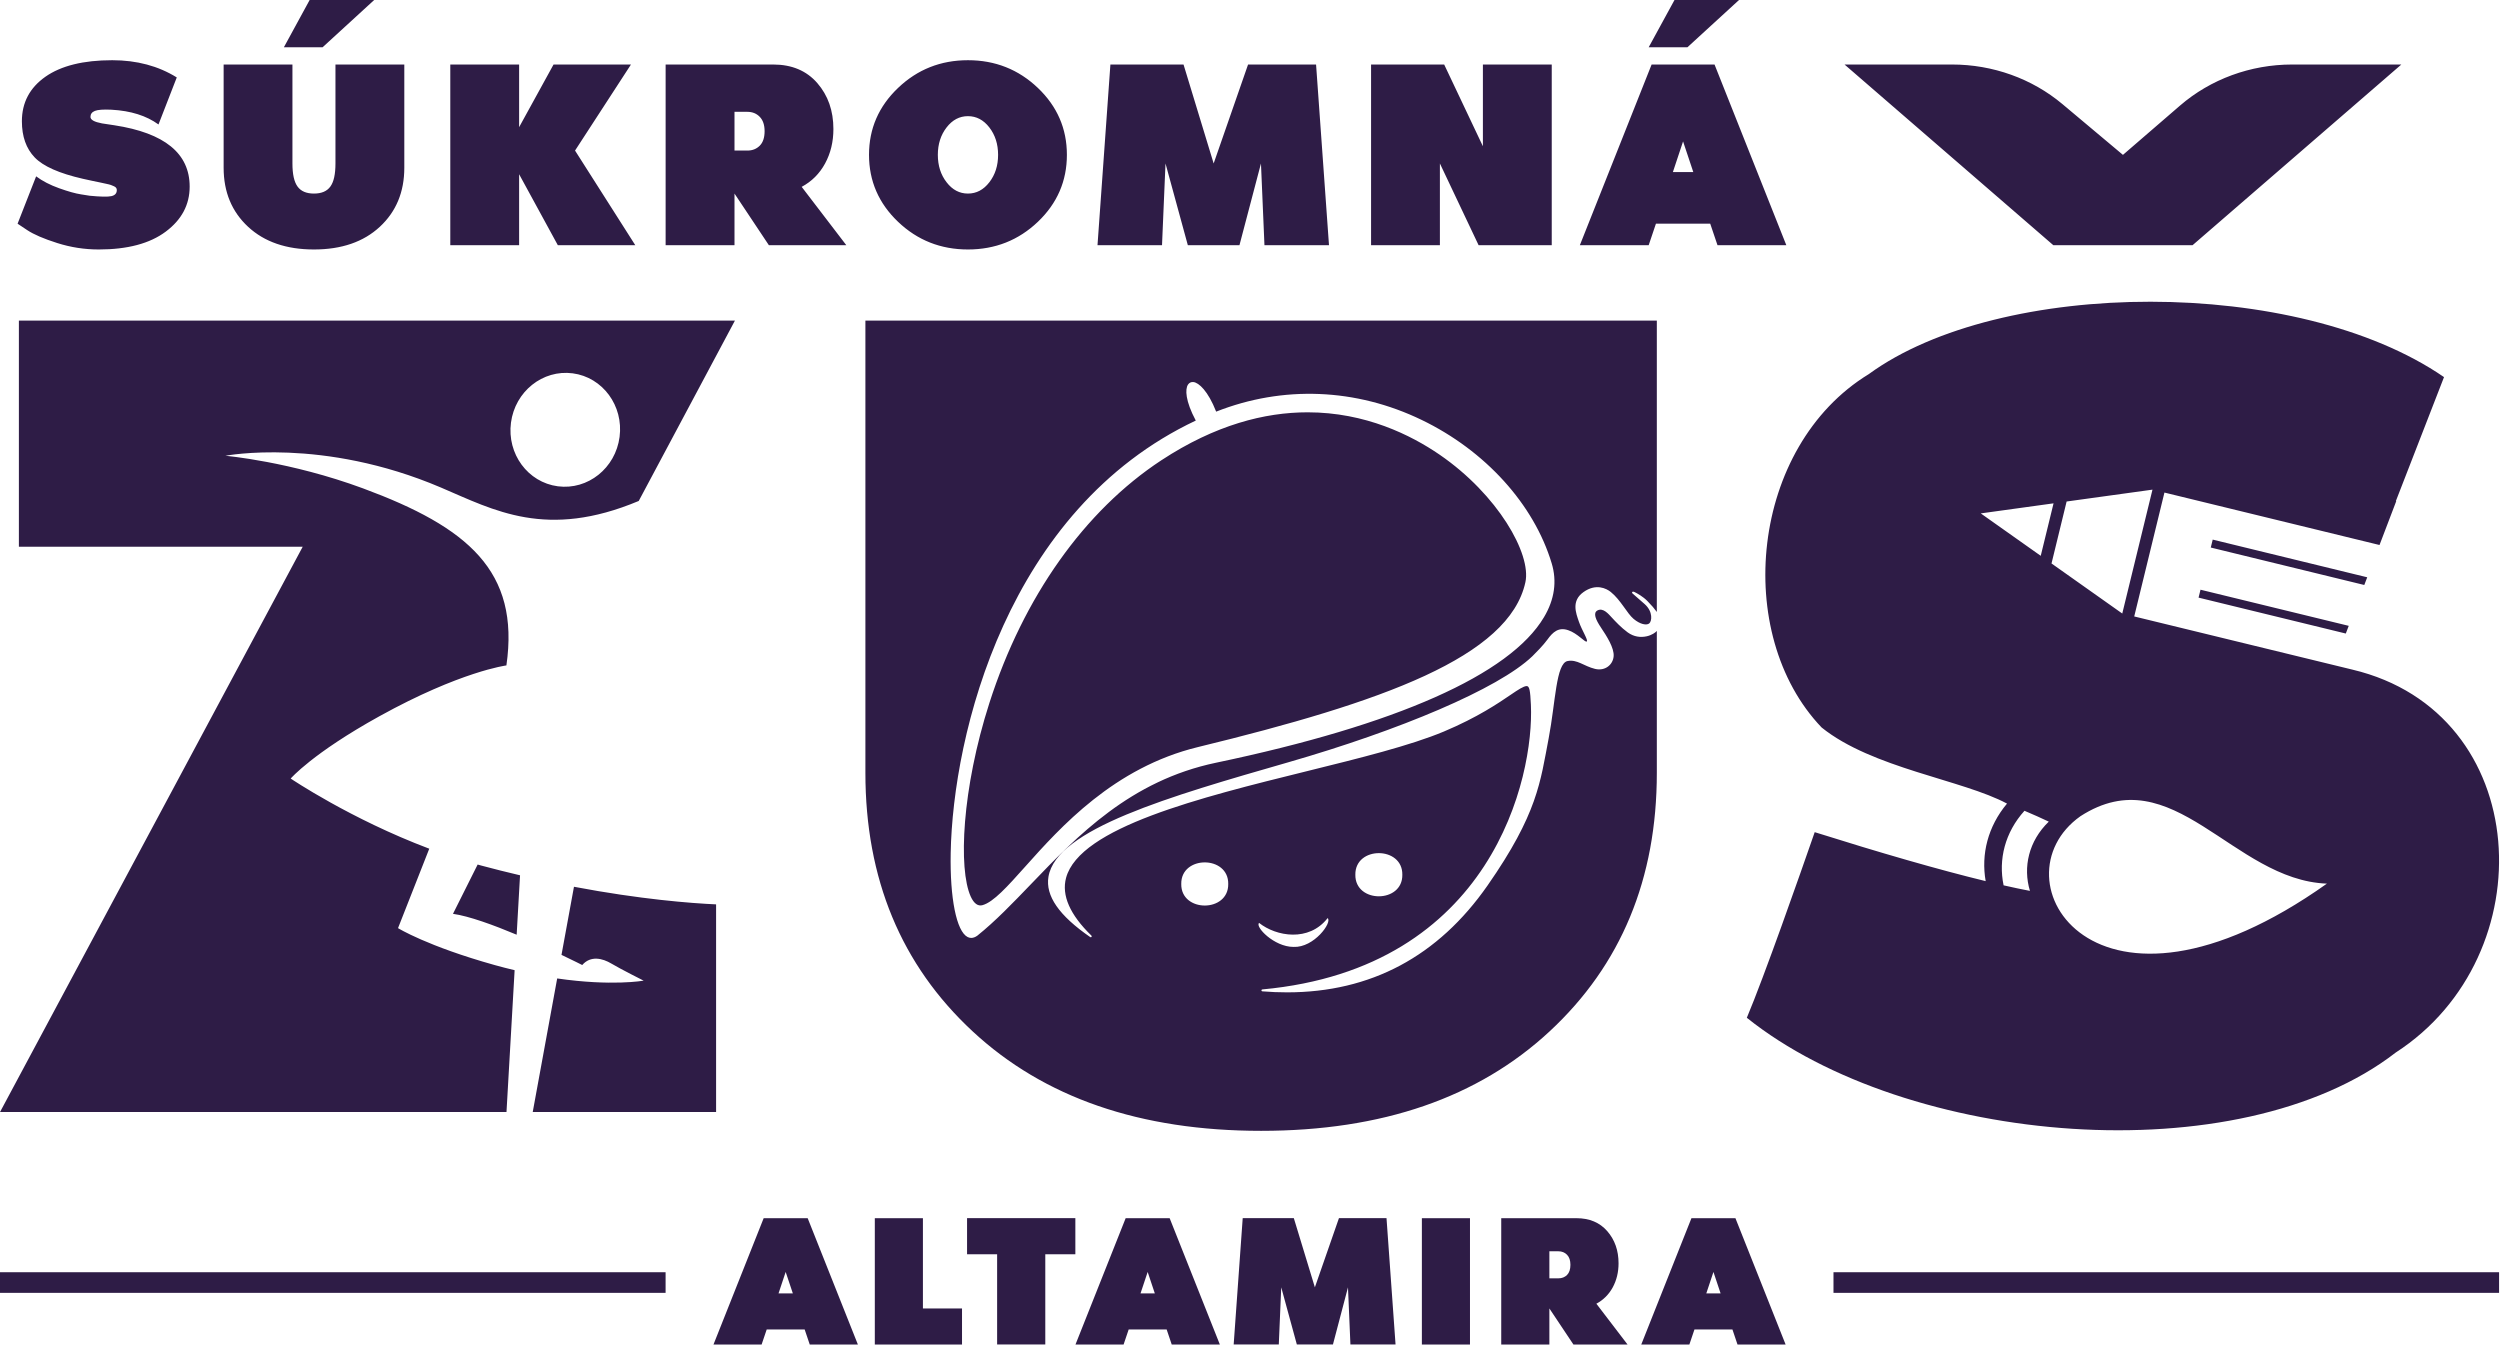
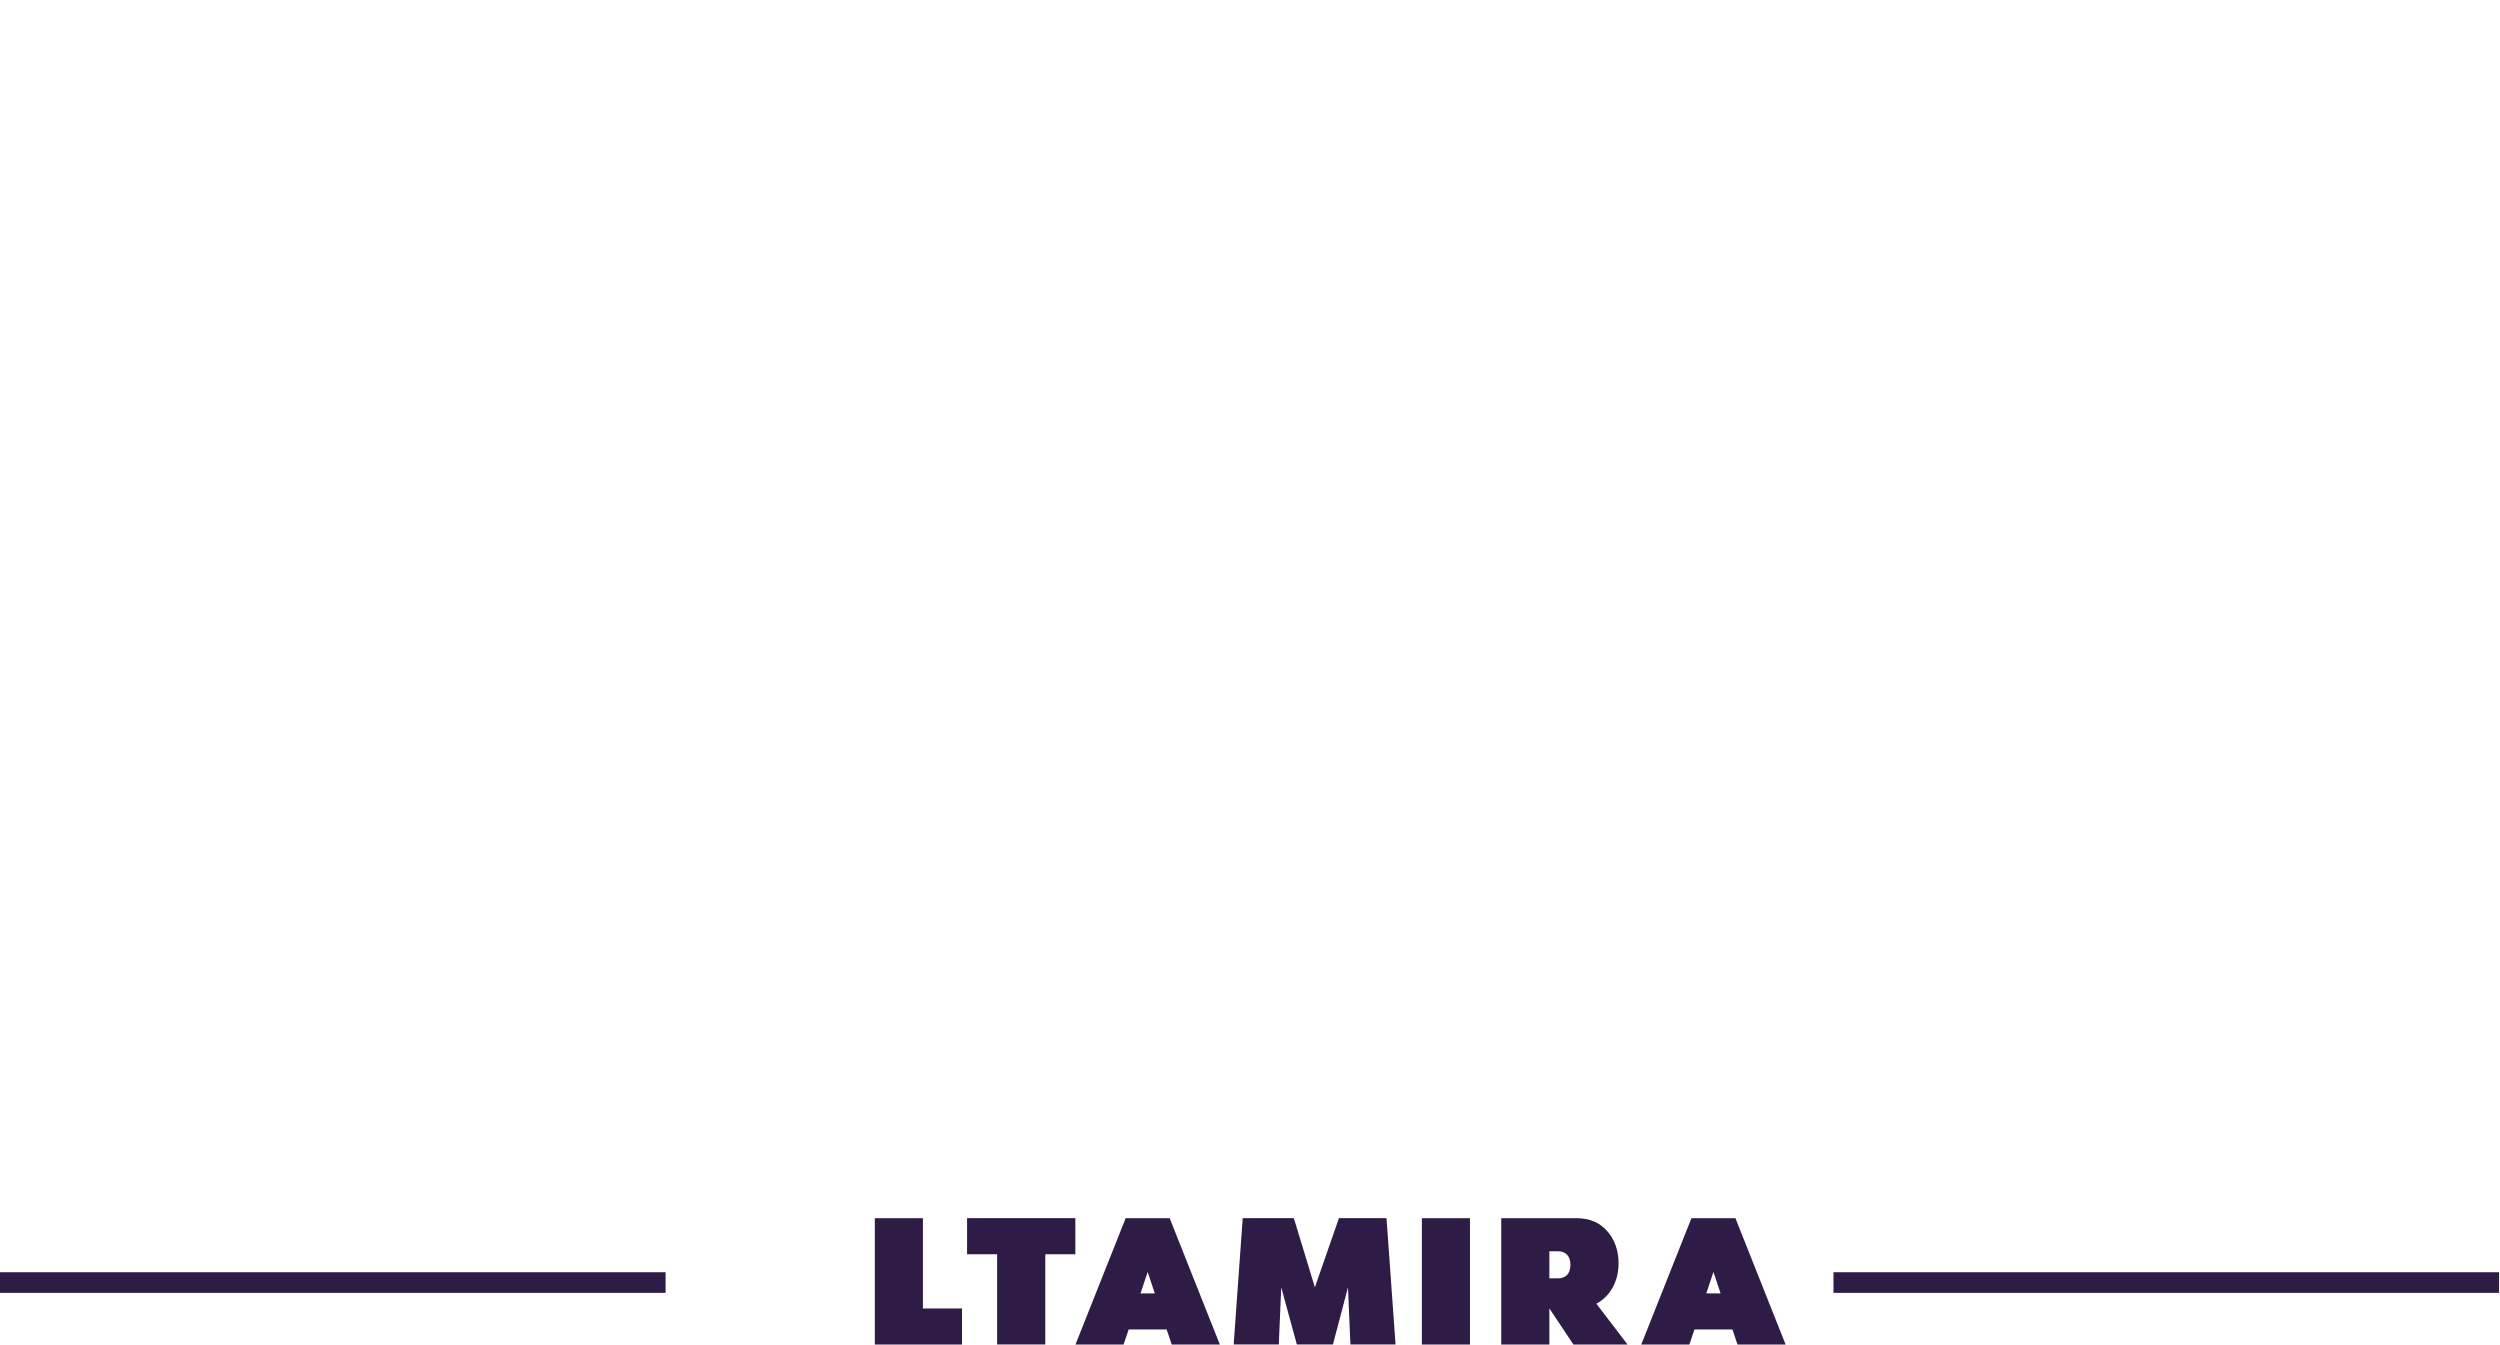
<svg xmlns="http://www.w3.org/2000/svg" width="119" height="64" viewBox="0 0 119 64" fill="none">
-   <path d="M61.57 45.073C62.55 45.12 63.432 43.892 63.195 43.702C62.303 44.849 60.745 44.576 59.935 43.932C59.72 44.1 60.641 45.073 61.57 45.073ZM58.464 42.077C58.485 40.706 56.206 40.709 56.228 42.077C56.206 43.445 58.485 43.447 58.464 42.077ZM64.515 41.637C64.494 43.008 66.773 43.005 66.751 41.638C66.773 40.268 64.494 40.265 64.515 41.637ZM49.075 42.085C51.294 39.776 53.809 37.158 57.886 36.305C66.477 34.505 71.874 32.109 73.494 29.378C73.997 28.533 74.119 27.669 73.86 26.813C73.013 24.001 70.699 21.45 67.673 19.989C64.545 18.478 61.073 18.34 57.889 19.594C57.499 18.602 57.062 18.215 56.806 18.185C56.703 18.175 56.611 18.215 56.552 18.302C56.402 18.522 56.423 19.088 56.919 20.019C47.94 24.255 45.36 34.944 45.253 40.599C45.212 42.757 45.527 44.328 46.057 44.602C46.113 44.63 46.172 44.645 46.231 44.645C46.326 44.645 46.424 44.608 46.522 44.537C47.377 43.852 48.201 42.994 49.075 42.085ZM78.865 30.034V36.786C78.865 41.831 77.165 45.934 73.764 49.091C70.363 52.25 65.784 53.828 60.029 53.828C54.273 53.828 49.696 52.25 46.296 49.091C42.895 45.934 41.193 41.831 41.193 36.786V15.26H78.865V29.129C78.756 28.977 78.616 28.811 78.413 28.606C78.205 28.394 77.934 28.246 77.811 28.185C77.687 28.125 77.661 28.207 77.71 28.251C77.759 28.294 77.869 28.384 78.283 28.752C78.698 29.12 78.63 29.586 78.496 29.681C78.362 29.775 78.065 29.715 77.758 29.458C77.45 29.202 77.147 28.559 76.673 28.178C76.458 28.005 75.965 27.762 75.374 28.183C74.784 28.603 75.015 29.183 75.157 29.597C75.301 30.012 75.609 30.476 75.53 30.535C75.449 30.595 75.101 30.15 74.645 29.997C74.19 29.843 73.92 30.079 73.658 30.443C73.461 30.715 73.107 31.073 72.939 31.238C71.315 32.793 66.599 34.766 61.326 36.284C55.644 37.919 50.277 39.464 49.906 41.737C49.758 42.642 50.409 43.581 51.895 44.606C51.914 44.619 51.941 44.617 51.956 44.597C51.97 44.579 51.97 44.552 51.953 44.536C50.928 43.541 50.522 42.616 50.745 41.785C51.395 39.383 57.127 37.965 62.185 36.714C64.731 36.084 67.136 35.489 68.731 34.82C70.342 34.142 71.329 33.466 71.92 33.064C72.275 32.822 72.516 32.666 72.662 32.657C72.805 32.647 72.839 32.871 72.871 33.552C73.028 36.977 71.038 46.086 60.084 47.097C60.062 47.099 60.043 47.12 60.043 47.142C60.043 47.167 60.062 47.187 60.086 47.188C60.486 47.221 60.878 47.236 61.263 47.236C65.245 47.236 68.452 45.528 70.809 42.147C73.192 38.728 73.32 37.216 73.719 35.13C74.043 33.438 74.063 31.572 74.618 31.465C75.074 31.376 75.391 31.709 75.923 31.839C76.406 31.955 76.775 31.639 76.809 31.242C76.845 30.846 76.472 30.269 76.212 29.881C75.95 29.492 75.822 29.178 76.036 29.059C76.308 28.909 76.568 29.229 76.725 29.399C76.882 29.569 77.175 29.883 77.477 30.101C77.779 30.32 78.096 30.349 78.377 30.289C78.623 30.236 78.797 30.11 78.865 30.034ZM72.609 27.713C72.901 26.368 71.296 23.546 68.526 21.643C67.177 20.717 65.001 19.626 62.243 19.626C60.207 19.626 57.853 20.219 55.279 21.91C51.621 24.313 48.715 28.416 47.096 33.459C45.783 37.555 45.613 41.361 46.206 42.674C46.358 43.008 46.551 43.146 46.765 43.086C47.289 42.942 47.954 42.198 48.796 41.256C50.477 39.375 53.02 36.533 57.028 35.559C65.822 33.419 71.836 31.267 72.609 27.713ZM27.321 42.21L26.727 45.452C27.322 45.736 27.714 45.935 27.714 45.935C28.114 45.477 28.675 45.609 29.109 45.87C29.529 46.122 30.638 46.679 30.638 46.679C30.638 46.679 29.126 46.953 26.522 46.574L25.358 52.931H34.086V43.048C32.893 42.994 30.498 42.812 27.321 42.21ZM22.736 41.152L21.562 43.498C22.333 43.608 23.489 44.03 24.593 44.492L24.754 41.664C24.153 41.522 23.538 41.371 22.901 41.199C22.845 41.185 22.791 41.167 22.736 41.152ZM26.553 23.148C27.982 23.335 29.298 22.284 29.492 20.799C29.687 19.314 28.688 17.958 27.261 17.77C25.833 17.583 24.517 18.634 24.322 20.119C24.127 21.604 25.126 22.96 26.553 23.148ZM0.002 52.931L14.41 26.023H0.899V15.26H34.983L30.404 23.846C26.012 25.688 23.52 24.287 20.991 23.208C15.337 20.796 10.73 21.695 10.73 21.695C10.73 21.695 13.812 21.964 17.284 23.248C22.258 25.089 24.754 27.177 24.105 31.674C24.105 31.674 21.931 31.952 18.055 34.096C14.866 35.861 13.837 37.059 13.837 37.059C13.837 37.059 16.686 38.986 20.433 40.398L18.946 44.179C18.946 44.179 20.327 45.037 23.551 45.938C23.876 46.029 24.189 46.108 24.496 46.181L24.109 52.931H0.002ZM110.761 42.061C106.266 41.892 103.435 36.013 99.031 38.85C94.829 41.823 99.692 49.916 110.761 42.061ZM97.522 39.11C97.181 38.948 96.793 38.774 96.365 38.593C95.435 39.623 95.116 40.916 95.371 42.142C95.817 42.243 96.239 42.333 96.625 42.406C96.285 41.276 96.566 40.033 97.522 39.11ZM97.139 26.457L97.749 23.959L94.284 24.438L97.139 26.457ZM98.371 23.872L97.652 26.821L101.02 29.204L102.458 23.307L98.371 23.872ZM114.037 50.101C106.554 55.897 90.752 54.535 83.149 48.446C83.983 46.467 85.653 41.704 86.38 39.611C89.459 40.581 92.28 41.398 94.518 41.942C94.293 40.666 94.621 39.341 95.534 38.251C93.406 37.112 89.121 36.57 86.709 34.628C82.458 30.184 83.31 21.259 88.951 17.81C95.21 13.242 109.344 13.138 116.335 17.95L114.043 23.851C114.048 23.852 114.061 23.855 114.061 23.855L113.265 25.942L103.027 23.446L101.589 29.343L111.975 31.874C120.602 33.925 121.166 45.489 114.037 50.101ZM104.744 28.07L104.652 28.447L111.66 30.156L111.8 29.79L104.744 28.07ZM105.233 26.063L112.54 27.845L112.68 27.479L105.325 25.685L105.233 26.063ZM80.114 6.731L80.601 8.191H79.629L80.114 6.731ZM80.32 2.251L82.777 0H79.706L78.477 2.251H80.32ZM78.617 3.071L75.201 11.672H78.477L78.822 10.648H81.407L81.753 11.672H85.029L81.612 3.071H78.617ZM70.586 6.962L68.743 3.071H65.263V11.672H68.539V7.781L70.382 11.672H73.863V3.071H70.586V6.962ZM59.408 3.071L57.77 7.781L56.336 3.071H52.855L52.241 11.672H55.312L55.478 7.781L56.541 11.672H58.998L60.022 7.781L60.188 11.672H63.26L62.645 3.071H59.408ZM44.641 7.37C44.641 6.86 44.78 6.424 45.058 6.065C45.334 5.708 45.673 5.529 46.074 5.529C46.476 5.529 46.815 5.708 47.092 6.065C47.37 6.424 47.509 6.86 47.509 7.37C47.509 7.884 47.37 8.319 47.092 8.677C46.815 9.036 46.476 9.214 46.074 9.214C45.673 9.214 45.334 9.036 45.058 8.677C44.78 8.319 44.641 7.884 44.641 7.37ZM41.365 7.37C41.365 8.617 41.826 9.679 42.748 10.558C43.669 11.436 44.778 11.875 46.074 11.875C47.371 11.875 48.481 11.436 49.403 10.558C50.324 9.679 50.784 8.617 50.784 7.37C50.784 6.125 50.324 5.063 49.403 4.185C48.481 3.306 47.371 2.866 46.074 2.866C44.778 2.866 43.669 3.306 42.748 4.185C41.826 5.063 41.365 6.125 41.365 7.37ZM34.962 7.167V5.323H35.575C35.814 5.323 36.01 5.403 36.163 5.56C36.317 5.718 36.395 5.946 36.395 6.245C36.395 6.553 36.317 6.782 36.163 6.936C36.01 7.089 35.814 7.167 35.575 7.167H34.962ZM39.274 7.781C39.538 7.295 39.67 6.749 39.67 6.143C39.67 5.272 39.415 4.543 38.903 3.954C38.391 3.366 37.691 3.071 36.803 3.071H31.684V11.672H34.962V9.214L36.599 11.672H40.285L38.16 8.894C38.638 8.638 39.01 8.267 39.274 7.781ZM30.034 3.071H26.349L24.71 6.054V3.071H21.434V11.672H24.71V8.293L26.553 11.672H30.24L27.372 7.167L30.034 3.071ZM15.354 2.251L17.811 0H14.739L13.512 2.251H15.354ZM15.968 7.781C15.968 8.293 15.888 8.659 15.725 8.881C15.563 9.104 15.303 9.214 14.944 9.214C14.586 9.214 14.326 9.104 14.164 8.881C14.001 8.659 13.92 8.293 13.92 7.781V3.071H10.645V7.986C10.645 9.137 11.032 10.074 11.809 10.795C12.586 11.515 13.631 11.875 14.944 11.875C16.259 11.875 17.303 11.515 18.08 10.795C18.857 10.074 19.245 9.137 19.245 7.986V3.071H15.968V7.781ZM7.889 11.026C8.649 10.458 9.028 9.743 9.028 8.881C9.028 7.302 7.834 6.33 5.445 5.963C5.078 5.904 4.882 5.874 4.856 5.874C4.489 5.805 4.306 5.704 4.306 5.566C4.306 5.43 4.376 5.335 4.517 5.279C4.657 5.223 4.92 5.204 5.303 5.222C6.225 5.272 6.972 5.508 7.544 5.925L8.414 3.686C7.535 3.14 6.511 2.866 5.342 2.866C3.969 2.866 2.909 3.129 2.161 3.653C1.415 4.178 1.042 4.884 1.042 5.772C1.042 6.496 1.245 7.07 1.651 7.493C2.055 7.915 2.822 8.254 3.948 8.511C4.084 8.544 4.229 8.577 4.383 8.606C4.536 8.637 4.66 8.661 4.754 8.683C4.847 8.704 4.946 8.726 5.048 8.747C5.151 8.768 5.227 8.787 5.279 8.805C5.329 8.821 5.381 8.843 5.432 8.869C5.482 8.894 5.518 8.921 5.534 8.952C5.552 8.981 5.56 9.014 5.56 9.047C5.56 9.202 5.474 9.297 5.303 9.336C5.133 9.375 4.787 9.367 4.267 9.317L3.858 9.252C3.584 9.21 3.235 9.111 2.809 8.958C2.381 8.805 2.019 8.617 1.72 8.394L0.837 10.648L1.298 10.955C1.605 11.159 2.081 11.365 2.725 11.569C3.37 11.774 4.028 11.875 4.702 11.875C6.067 11.875 7.13 11.593 7.889 11.026ZM97.739 11.672L87.8 3.071H92.921C94.855 3.071 96.722 3.741 98.169 4.953L101.052 7.372L103.769 5.026C105.226 3.768 107.128 3.071 109.103 3.071H114.304L104.365 11.672H97.739Z" fill="#2E1C46" />
-   <path d="M37.058 61.565H37.739L37.398 60.545L37.058 61.565ZM38.445 57.985L40.835 63.999H38.544L38.302 63.283H36.495L36.253 63.999H33.962L36.351 57.985H38.445Z" fill="#2E1C46" />
  <path d="M43.931 62.282H45.792V64H41.641V57.986H43.931V62.282Z" fill="#2E1C46" />
  <path d="M46.032 57.984H51.187V59.702H49.756V63.998H47.463V59.702H46.032V57.984Z" fill="#2E1C46" />
  <path d="M54.289 61.565H54.969L54.629 60.545L54.289 61.565ZM55.675 57.985L58.065 63.999H55.774L55.533 63.283H53.725L53.483 63.999H51.193L53.582 57.985H55.675Z" fill="#2E1C46" />
  <path d="M65.998 57.984L66.428 63.998H64.28L64.164 61.277L63.448 63.998H61.73L60.987 61.277L60.871 63.998H58.723L59.153 57.984H61.586L62.588 61.277L63.734 57.984H65.998Z" fill="#2E1C46" />
  <path d="M67.681 57.986H69.971V64H67.681V57.986Z" fill="#2E1C46" />
  <path d="M74.179 60.849C74.346 60.849 74.483 60.795 74.591 60.689C74.698 60.581 74.752 60.42 74.752 60.206C74.752 59.996 74.698 59.837 74.591 59.727C74.483 59.616 74.346 59.561 74.179 59.561H73.75V60.849H74.179ZM75.987 62.057L77.472 64H74.896L73.75 62.282V64H71.459V57.986H75.037C75.659 57.986 76.148 58.192 76.506 58.603C76.864 59.015 77.043 59.524 77.043 60.133C77.043 60.557 76.95 60.939 76.766 61.279C76.58 61.619 76.32 61.878 75.987 62.057Z" fill="#2E1C46" />
  <path d="M81.22 61.565H81.9L81.56 60.545L81.22 61.565ZM82.606 57.985L84.995 63.999H82.705L82.464 63.283H80.656L80.414 63.999H78.124L80.513 57.985H82.606Z" fill="#2E1C46" />
  <path d="M0 60.558H31.682V61.54H0V60.558Z" fill="#2E1C46" />
  <path d="M87.274 60.558H118.956V61.54H87.274V60.558Z" fill="#2E1C46" />
</svg>